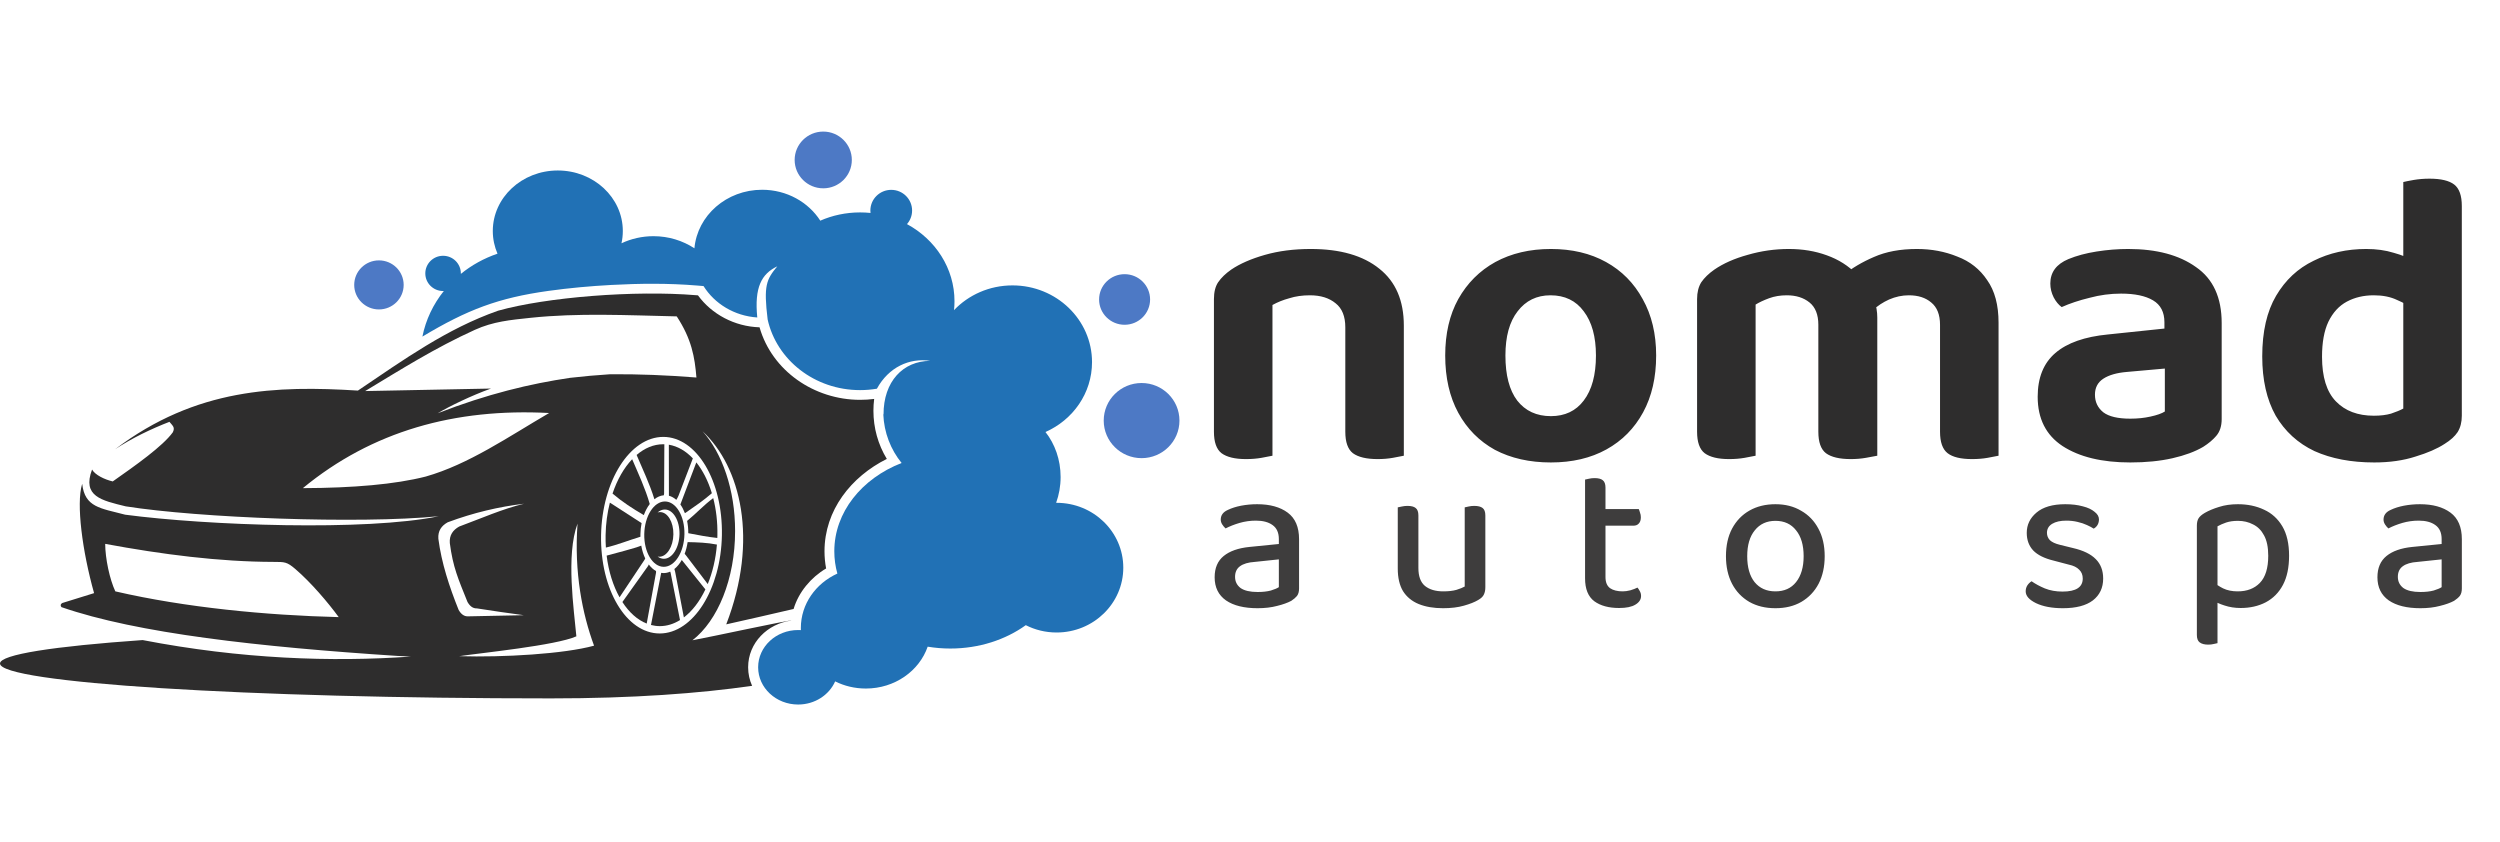
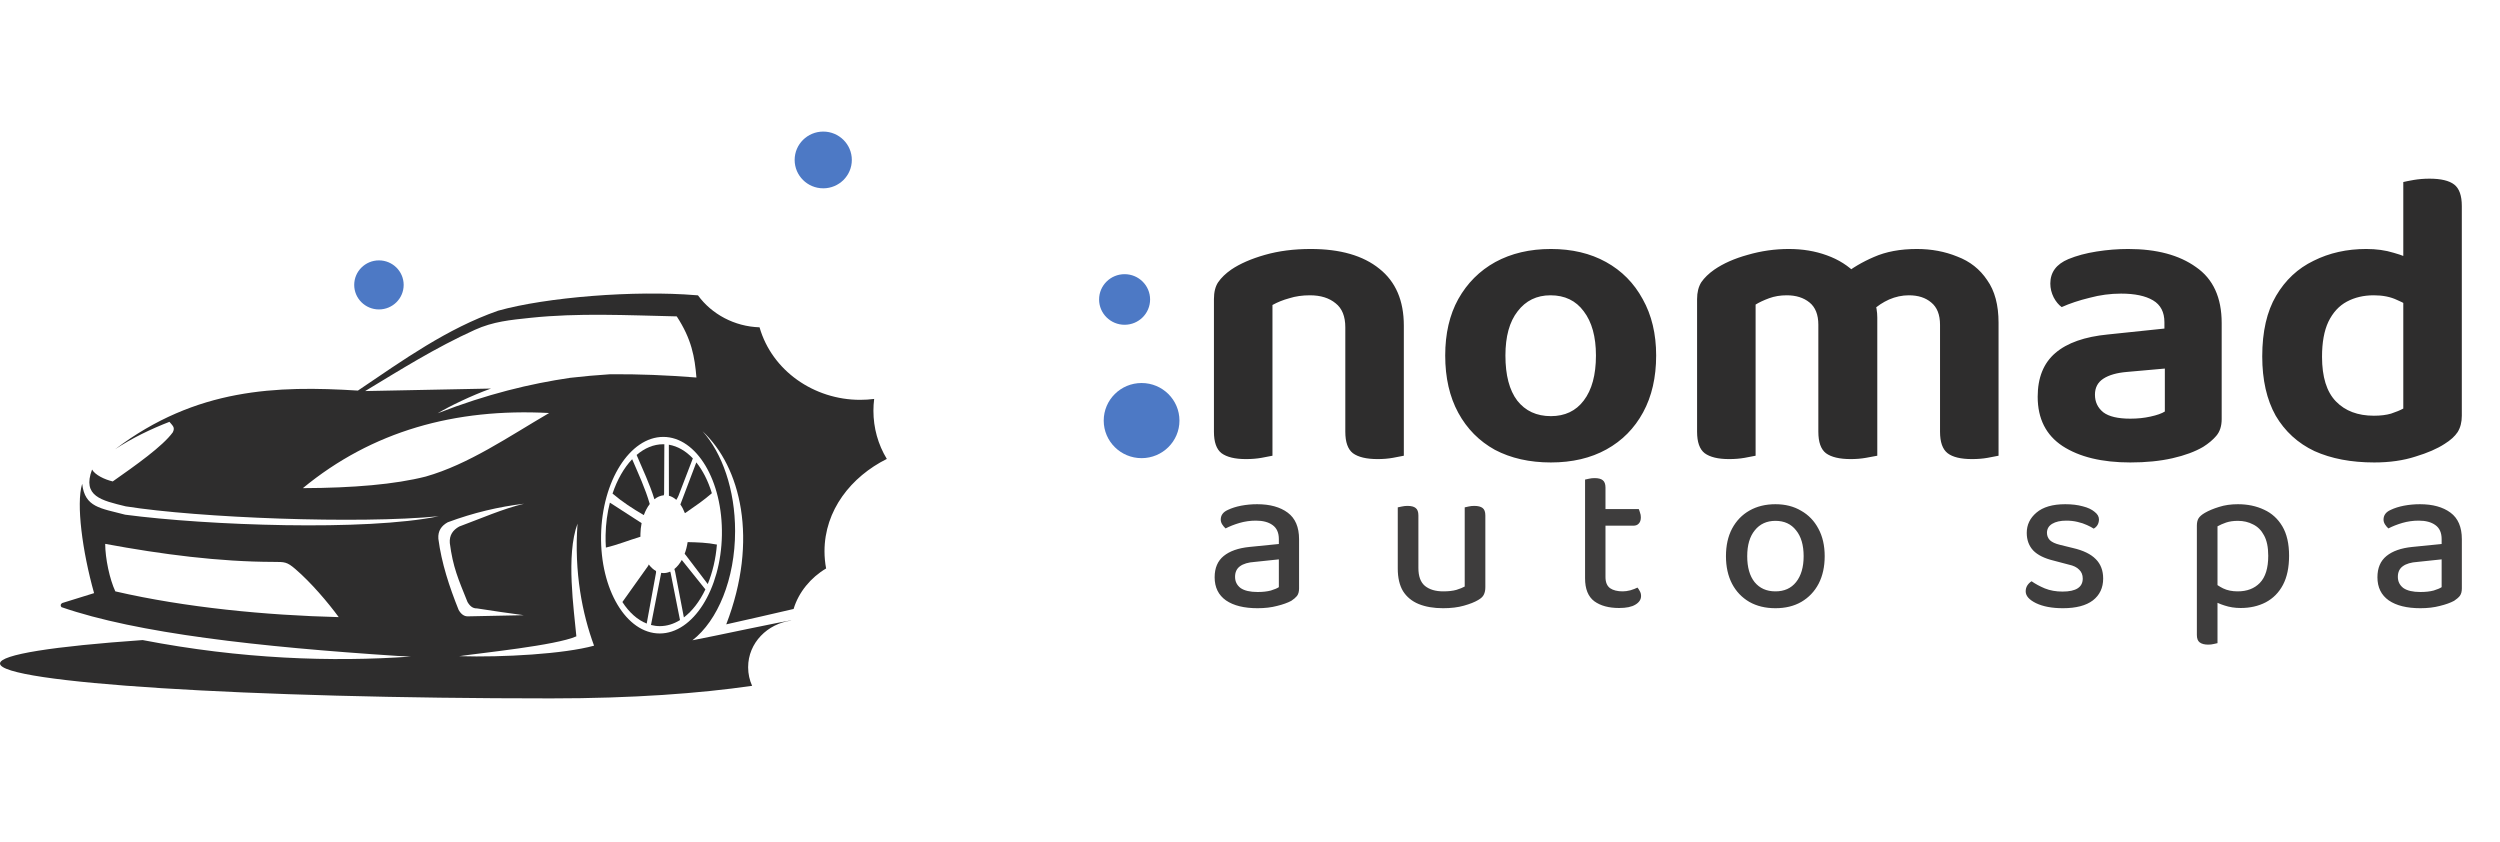
<svg xmlns="http://www.w3.org/2000/svg" fill="none" viewBox="0 0 285 96" height="96" width="285">
  <path fill="#2E2D2D" d="M75.675 56.461C75.687 56.396 75.698 56.328 75.708 56.264L75.736 50.647C75.69 50.647 75.644 50.644 75.599 50.644C74.513 50.644 73.483 51.087 72.574 51.865C73.281 53.532 74.071 55.185 74.602 56.913C74.93 56.652 75.292 56.493 75.675 56.461Z" clip-rule="evenodd" fill-rule="evenodd" />
  <path fill="#2E2D2D" d="M74.072 57.457C73.569 55.696 72.786 54.035 72.066 52.349C71.136 53.327 70.362 54.677 69.829 56.267C70.981 57.245 72.084 57.956 73.396 58.721C73.572 58.236 73.802 57.808 74.072 57.457Z" clip-rule="evenodd" fill-rule="evenodd" />
-   <path fill="#2E2D2D" d="M75.788 58.084C76.741 58.084 77.491 59.341 77.463 60.893C77.434 62.443 76.638 63.701 75.685 63.701C75.429 63.701 75.188 63.611 74.972 63.448C75.033 63.46 75.093 63.467 75.157 63.467C76.019 63.467 76.741 62.327 76.766 60.923C76.792 59.517 76.112 58.379 75.248 58.379C75.151 58.379 75.054 58.393 74.96 58.421C75.209 58.207 75.491 58.084 75.788 58.084ZM73.446 60.893C73.408 62.949 74.404 64.617 75.669 64.617C76.932 64.617 77.988 62.949 78.026 60.893C78.063 58.836 77.069 57.168 75.804 57.168C74.54 57.168 73.485 58.836 73.446 60.893Z" clip-rule="evenodd" fill-rule="evenodd" />
  <path fill="#2E2D2D" d="M73.008 60.893C73.016 60.456 73.063 60.035 73.142 59.635L69.526 57.3C69.234 58.452 69.061 59.704 69.038 61.011C69.028 61.491 69.04 61.961 69.071 62.423C70.398 62.112 71.607 61.615 73.009 61.188C73.006 61.092 73.006 60.993 73.008 60.893Z" clip-rule="evenodd" fill-rule="evenodd" />
  <path fill="#2E2D2D" d="M76.256 56.484L76.255 56.513C76.557 56.592 76.843 56.755 77.1 56.985C77.191 56.844 77.272 56.688 77.35 56.513L78.984 52.256C78.186 51.415 77.254 50.865 76.248 50.697L76.256 56.484Z" clip-rule="evenodd" fill-rule="evenodd" />
  <path fill="#2E2D2D" d="M77.562 57.508C77.762 57.792 77.936 58.125 78.076 58.495C78.1 58.485 78.124 58.475 78.148 58.464C79.2 57.735 80.203 57.053 81.152 56.227C80.734 54.843 80.126 53.643 79.38 52.713L77.585 57.451L77.562 57.508Z" clip-rule="evenodd" fill-rule="evenodd" />
-   <path fill="#2E2D2D" d="M73.556 63.667C73.352 63.237 73.197 62.74 73.104 62.201C72.371 62.513 70.096 63.073 69.157 63.341C69.379 65.152 69.898 66.781 70.628 68.092L73.475 63.82C73.506 63.771 73.534 63.719 73.556 63.667Z" clip-rule="evenodd" fill-rule="evenodd" />
-   <path fill="#2E2D2D" d="M78.465 60.785C79.569 60.997 80.657 61.209 81.774 61.328C81.778 61.224 81.781 61.117 81.783 61.011C81.81 59.505 81.64 58.076 81.308 56.784C80.247 57.568 79.351 58.551 78.329 59.384C78.421 59.824 78.468 60.295 78.465 60.785Z" clip-rule="evenodd" fill-rule="evenodd" />
  <path fill="#2E2D2D" d="M82.297 61.011C82.184 67.199 79.01 72.216 75.206 72.216C71.403 72.216 68.409 67.199 68.522 61.011C68.635 54.824 71.812 49.807 75.615 49.807C79.418 49.807 82.41 54.824 82.297 61.011ZM52.346 74.805C54.874 74.428 63.38 73.584 65.706 72.541C65.437 69.523 64.497 63.308 65.838 59.691C65.436 65.272 66.39 69.983 67.721 73.607C64.311 74.549 57.37 74.956 52.346 74.805ZM49.973 61.419C49.906 60.511 50.333 59.933 51.04 59.54C53.973 58.448 56.871 57.767 59.741 57.425C57.299 58.013 54.852 59.096 52.345 60.027C51.641 60.421 51.211 60.999 51.278 61.907C51.637 64.664 52.223 65.96 53.294 68.624C53.565 69.097 53.911 69.373 54.361 69.356C56.205 69.635 57.983 69.913 59.718 70.133L53.352 70.263C52.901 70.279 52.556 70.004 52.285 69.532C51.214 66.867 50.331 64.176 49.973 61.419ZM48.531 54.328C45.046 55.215 40.305 55.627 34.526 55.649C42.416 49.149 51.864 46.513 62.603 47.083C57.971 49.784 53.427 52.936 48.531 54.328ZM54.126 37.605C56.225 36.652 58.167 36.477 60.476 36.232C65.939 35.657 71.458 35.94 77.15 36.068C78.85 38.675 79.198 40.683 79.393 43.037C76.082 42.773 72.799 42.636 69.55 42.665C68.01 42.764 66.491 42.899 64.991 43.073C60.48 43.737 55.552 44.908 49.898 47.112C51.17 46.344 53.749 45.087 55.97 44.295L41.629 44.581C45.706 42.117 49.62 39.651 54.126 37.605ZM13.147 67.416C12.505 66.044 12.001 63.688 11.992 62.001C18.507 63.207 24.952 64.041 31.204 64.057C32.459 64.06 32.707 64.043 33.68 64.879C35.455 66.404 37.395 68.685 38.614 70.352C30.392 70.144 21.172 69.272 13.147 67.416ZM99.655 45.479C99.122 45.548 98.585 45.581 98.049 45.581C92.818 45.581 88.014 42.281 86.588 37.313C83.741 37.223 81.141 35.828 79.57 33.671L79.347 33.653C72.34 33.073 62.294 33.876 56.784 35.42C50.949 37.463 45.999 41.019 40.802 44.527C31.578 43.951 22.355 44.219 13.13 51.209C15.06 49.935 17.264 48.881 19.316 48.089C19.716 48.568 19.97 48.724 19.702 49.28C18.561 50.864 15.46 53.052 12.852 54.884C11.922 54.665 10.835 54.143 10.495 53.528C9.344 56.583 11.572 57.048 14.334 57.724C22.649 59.04 40.882 59.751 50.015 58.852C41.73 60.568 23.604 59.909 14.27 58.675C11.429 57.931 9.68 57.837 9.37 55.169L9.352 55.209C8.684 57.448 9.374 62.804 10.726 67.617L7.099 68.744C6.847 68.901 6.9 69.095 7.011 69.215C15.655 72.207 29.547 73.745 45.265 74.773C45.791 74.808 46.315 74.832 46.838 74.849C37.866 75.485 27.486 75.136 16.263 72.968C6.158 73.675 0 74.611 0 75.639C0 77.836 28.125 79.617 62.803 79.617C72.16 79.617 79.707 79.052 85.741 78.185C85.451 77.543 85.287 76.828 85.287 76.069C85.287 73.264 87.508 71.101 90.202 70.744C90.218 70.612 80.782 72.661 78.938 72.992C81.816 70.761 83.801 66.021 83.801 60.539C83.801 55.821 82.332 51.657 80.09 49.164C84.433 53.188 86.517 61.524 82.791 71.177C85.432 70.589 87.98 70.003 90.47 69.423C91.041 67.505 92.445 65.827 94.177 64.805C94.055 64.16 93.993 63.503 93.993 62.847C93.993 58.164 97.033 54.345 101.097 52.317C100.094 50.669 99.57 48.771 99.57 46.827C99.57 46.376 99.598 45.925 99.655 45.479Z" clip-rule="evenodd" fill-rule="evenodd" />
  <path fill="#2E2D2D" d="M76.4 65.165C76.162 65.273 75.912 65.331 75.655 65.331C75.561 65.331 75.467 65.324 75.376 65.308C75.369 65.344 75.361 65.383 75.353 65.42L74.212 71.248C74.54 71.333 74.877 71.379 75.222 71.379C76.026 71.379 76.802 71.133 77.52 70.689L76.448 65.287C76.432 65.245 76.415 65.207 76.4 65.165Z" clip-rule="evenodd" fill-rule="evenodd" />
  <path fill="#2E2D2D" d="M78.05 63.133L78.207 63.321L80.683 66.583C81.227 65.257 81.597 63.727 81.728 62.081C80.612 61.857 79.526 61.827 78.39 61.8C78.32 62.276 78.204 62.727 78.05 63.133Z" clip-rule="evenodd" fill-rule="evenodd" />
  <path fill="#2E2D2D" d="M74.788 65.1C74.482 64.931 74.202 64.672 73.959 64.347C73.939 64.4 73.915 64.455 73.888 64.509L70.951 68.631C71.712 69.807 72.661 70.665 73.724 71.087L74.79 65.272C74.79 65.215 74.79 65.157 74.788 65.1Z" clip-rule="evenodd" fill-rule="evenodd" />
  <path fill="#2E2D2D" d="M77.722 63.84C77.483 64.263 77.198 64.612 76.879 64.868C76.913 64.972 76.943 65.079 76.966 65.184L77.961 70.385C78.926 69.655 79.767 68.551 80.414 67.192L77.734 63.849L77.722 63.84Z" clip-rule="evenodd" fill-rule="evenodd" />
  <path fill="#4D79C5" d="M43.2 29.683C41.644 29.683 40.38 30.936 40.38 32.48C40.38 34.024 41.644 35.276 43.2 35.276C44.756 35.276 46.018 34.024 46.018 32.48C46.018 30.936 44.756 29.683 43.2 29.683Z" clip-rule="evenodd" fill-rule="evenodd" />
  <path fill="#4D79C5" d="M128.204 37.024C129.809 37.024 131.111 35.732 131.111 34.14C131.111 32.548 129.809 31.256 128.204 31.256C126.599 31.256 125.296 32.548 125.296 34.14C125.296 35.732 126.599 37.024 128.204 37.024Z" clip-rule="evenodd" fill-rule="evenodd" />
  <path fill="#4D79C5" d="M93.85 21.468C95.65 21.468 97.109 20.019 97.109 18.233C97.109 16.448 95.65 15 93.85 15C92.049 15 90.59 16.448 90.59 18.233C90.59 20.019 92.049 21.468 93.85 21.468Z" clip-rule="evenodd" fill-rule="evenodd" />
  <path fill="#4D79C5" d="M130.141 43.664C127.757 43.664 125.824 45.583 125.824 47.948C125.824 50.313 127.757 52.229 130.141 52.229C132.524 52.229 134.458 50.313 134.458 47.948C134.458 45.583 132.524 43.664 130.141 43.664Z" clip-rule="evenodd" fill-rule="evenodd" />
-   <path fill="#2171B5" d="M120.453 57.321H120.398C120.727 56.415 120.91 55.423 120.91 54.379C120.91 52.401 120.254 50.603 119.183 49.248C122.314 47.868 124.491 44.821 124.491 41.283C124.491 36.451 120.431 32.535 115.425 32.535C112.789 32.535 110.415 33.621 108.758 35.357C108.793 35.024 108.812 34.685 108.812 34.344C108.812 30.581 106.632 27.297 103.396 25.549C103.759 25.136 103.979 24.595 103.979 24.001C103.979 22.699 102.914 21.643 101.602 21.643C100.288 21.643 99.222 22.699 99.222 24.001C99.222 24.095 99.229 24.185 99.239 24.276C98.848 24.235 98.451 24.215 98.049 24.215C96.428 24.215 94.891 24.552 93.513 25.156C92.156 23.045 89.694 21.633 86.881 21.633C82.826 21.633 79.497 24.568 79.164 28.305C77.828 27.433 76.224 26.925 74.497 26.925C73.189 26.925 71.951 27.216 70.848 27.735C70.948 27.284 71.001 26.816 71.001 26.335C71.001 22.524 67.68 19.435 63.588 19.435C59.497 19.435 56.179 22.524 56.179 26.335C56.179 27.249 56.369 28.121 56.715 28.92C55.17 29.444 53.756 30.232 52.537 31.223V31.168C52.537 30.057 51.63 29.159 50.512 29.159C49.393 29.159 48.485 30.057 48.485 31.168C48.485 32.277 49.393 33.177 50.512 33.177L50.594 33.176C49.391 34.68 48.539 36.448 48.154 38.372C53.256 35.307 56.81 33.959 62.504 33.164C64.88 32.833 67.281 32.615 69.679 32.485C72.903 32.311 76.218 32.281 79.436 32.548C79.694 32.568 79.948 32.589 80.203 32.612C81.461 34.625 83.716 36.019 86.329 36.192C85.986 32.745 86.818 31.216 88.612 30.36C87.362 31.879 87.039 32.54 87.511 36.417C88.528 41.016 92.86 44.473 98.049 44.473C98.703 44.473 99.343 44.417 99.966 44.312C101.301 41.863 103.678 40.773 106.037 41.14C102.965 41.152 100.71 43.469 100.723 47.267L100.695 47.201C100.775 49.327 101.55 51.265 102.783 52.781C98.253 54.541 95.111 58.385 95.111 62.847C95.111 63.72 95.231 64.571 95.46 65.387C92.994 66.508 91.296 68.865 91.296 71.592C91.296 71.672 91.298 71.753 91.301 71.833C91.196 71.827 91.091 71.824 90.987 71.824C88.468 71.824 86.428 73.724 86.428 76.069C86.428 78.415 88.468 80.316 90.987 80.316C92.894 80.316 94.526 79.224 95.208 77.677C96.249 78.199 97.441 78.493 98.706 78.493C102 78.493 104.794 76.491 105.756 73.721C106.591 73.86 107.455 73.933 108.338 73.933C111.622 73.933 114.626 72.931 116.94 71.269C117.991 71.803 119.186 72.105 120.453 72.105C124.651 72.105 128.055 68.795 128.055 64.713C128.055 60.631 124.651 57.321 120.453 57.321Z" clip-rule="evenodd" fill-rule="evenodd" />
  <path fill="#2E2D2D" d="M160.037 37.12V41.68H153.365V37.312C153.365 36.064 152.997 35.152 152.261 34.576C151.525 33.968 150.549 33.664 149.333 33.664C148.469 33.664 147.685 33.776 146.981 34C146.277 34.192 145.637 34.448 145.061 34.768V41.68H138.389V34.096C138.389 33.296 138.549 32.656 138.869 32.176C139.221 31.664 139.717 31.184 140.357 30.736C141.349 30.064 142.629 29.504 144.197 29.056C145.765 28.608 147.509 28.384 149.429 28.384C152.789 28.384 155.397 29.136 157.253 30.64C159.109 32.112 160.037 34.272 160.037 37.12ZM138.389 39.424H145.061V51.952C144.773 52.016 144.357 52.096 143.813 52.192C143.269 52.288 142.677 52.336 142.037 52.336C140.789 52.336 139.861 52.112 139.253 51.664C138.677 51.216 138.389 50.4 138.389 49.216V39.424ZM153.365 39.424H160.037V51.952C159.749 52.016 159.333 52.096 158.789 52.192C158.245 52.288 157.669 52.336 157.061 52.336C155.781 52.336 154.837 52.112 154.229 51.664C153.653 51.216 153.365 50.4 153.365 49.216V39.424ZM188.802 40.528C188.802 43.024 188.306 45.184 187.314 47.008C186.322 48.832 184.93 50.24 183.138 51.232C181.346 52.224 179.234 52.72 176.802 52.72C174.37 52.72 172.242 52.24 170.418 51.28C168.626 50.288 167.234 48.88 166.242 47.056C165.25 45.232 164.754 43.056 164.754 40.528C164.754 38.032 165.25 35.888 166.242 34.096C167.266 32.272 168.674 30.864 170.466 29.872C172.29 28.88 174.402 28.384 176.802 28.384C179.202 28.384 181.298 28.88 183.09 29.872C184.882 30.864 186.274 32.272 187.266 34.096C188.29 35.92 188.802 38.064 188.802 40.528ZM176.754 33.664C175.186 33.664 173.938 34.272 173.01 35.488C172.082 36.672 171.618 38.352 171.618 40.528C171.618 42.768 172.066 44.48 172.962 45.664C173.89 46.848 175.17 47.44 176.802 47.44C178.402 47.44 179.65 46.848 180.546 45.664C181.474 44.448 181.938 42.736 181.938 40.528C181.938 38.384 181.474 36.704 180.546 35.488C179.65 34.272 178.386 33.664 176.754 33.664ZM214.011 36.208V41.632H207.291V37.024C207.291 35.872 206.955 35.024 206.283 34.48C205.611 33.936 204.747 33.664 203.691 33.664C202.955 33.664 202.283 33.776 201.675 34C201.067 34.224 200.555 34.464 200.139 34.72V41.632H193.467V34.096C193.467 33.328 193.627 32.688 193.947 32.176C194.299 31.664 194.795 31.184 195.435 30.736C196.459 30.032 197.723 29.472 199.227 29.056C200.763 28.608 202.331 28.384 203.931 28.384C205.499 28.384 206.939 28.624 208.251 29.104C209.595 29.584 210.731 30.304 211.659 31.264C211.915 31.456 212.155 31.664 212.379 31.888C212.603 32.08 212.779 32.304 212.907 32.56C213.195 33.04 213.451 33.6 213.675 34.24C213.899 34.88 214.011 35.536 214.011 36.208ZM227.835 36.784V41.632H221.163V37.024C221.163 35.872 220.827 35.024 220.155 34.48C219.515 33.936 218.667 33.664 217.611 33.664C216.843 33.664 216.091 33.824 215.355 34.144C214.651 34.464 214.043 34.864 213.531 35.344L210.075 31.408C211.099 30.576 212.283 29.872 213.627 29.296C215.003 28.688 216.635 28.384 218.523 28.384C220.187 28.384 221.723 28.672 223.131 29.248C224.571 29.792 225.707 30.688 226.539 31.936C227.403 33.152 227.835 34.768 227.835 36.784ZM193.467 39.424H200.139V51.952C199.851 52.016 199.435 52.096 198.891 52.192C198.347 52.288 197.755 52.336 197.115 52.336C195.867 52.336 194.939 52.112 194.331 51.664C193.755 51.216 193.467 50.4 193.467 49.216V39.424ZM207.291 39.424H214.011V51.952C213.723 52.016 213.291 52.096 212.715 52.192C212.171 52.288 211.595 52.336 210.987 52.336C209.707 52.336 208.763 52.112 208.155 51.664C207.579 51.216 207.291 50.4 207.291 49.216V39.424ZM221.163 39.424H227.835V51.952C227.547 52.016 227.131 52.096 226.587 52.192C226.043 52.288 225.451 52.336 224.811 52.336C223.531 52.336 222.603 52.112 222.027 51.664C221.451 51.216 221.163 50.4 221.163 49.216V39.424ZM242.856 47.728C243.688 47.728 244.456 47.648 245.16 47.488C245.896 47.328 246.44 47.136 246.792 46.912V42.016L242.472 42.4C241.32 42.496 240.424 42.752 239.784 43.168C239.144 43.584 238.824 44.192 238.824 44.992C238.824 45.824 239.144 46.496 239.784 47.008C240.424 47.488 241.448 47.728 242.856 47.728ZM242.616 28.384C245.848 28.384 248.424 29.072 250.344 30.448C252.296 31.792 253.272 33.92 253.272 36.832V47.776C253.272 48.576 253.064 49.216 252.648 49.696C252.264 50.144 251.768 50.56 251.16 50.944C250.232 51.488 249.064 51.92 247.656 52.24C246.248 52.56 244.648 52.72 242.856 52.72C239.624 52.72 237.048 52.096 235.128 50.848C233.24 49.6 232.296 47.728 232.296 45.232C232.296 43.056 232.968 41.392 234.312 40.24C235.656 39.088 237.656 38.384 240.312 38.128L246.744 37.456V36.736C246.744 35.584 246.312 34.752 245.448 34.24C244.584 33.728 243.368 33.472 241.8 33.472C240.584 33.472 239.384 33.632 238.2 33.952C237.016 34.24 235.96 34.592 235.032 35.008C234.68 34.752 234.376 34.384 234.12 33.904C233.864 33.392 233.736 32.864 233.736 32.32C233.736 31.04 234.424 30.112 235.8 29.536C236.728 29.152 237.8 28.864 239.016 28.672C240.232 28.48 241.432 28.384 242.616 28.384ZM273.975 46.576V31.888H280.647V47.392C280.647 48.128 280.487 48.752 280.167 49.264C279.847 49.744 279.351 50.192 278.679 50.608C277.847 51.152 276.743 51.632 275.367 52.048C273.991 52.496 272.423 52.72 270.663 52.72C268.039 52.72 265.767 52.288 263.847 51.424C261.959 50.528 260.487 49.184 259.431 47.392C258.407 45.568 257.895 43.312 257.895 40.624C257.895 37.808 258.423 35.504 259.479 33.712C260.535 31.92 261.959 30.592 263.751 29.728C265.543 28.832 267.543 28.384 269.751 28.384C270.903 28.384 271.943 28.528 272.871 28.816C273.799 29.072 274.551 29.376 275.127 29.728V35.296C274.647 34.88 274.023 34.512 273.255 34.192C272.519 33.84 271.639 33.664 270.615 33.664C269.463 33.664 268.439 33.904 267.543 34.384C266.647 34.864 265.943 35.632 265.431 36.688C264.951 37.712 264.711 39.04 264.711 40.672C264.711 42.976 265.239 44.672 266.295 45.76C267.351 46.848 268.791 47.392 270.615 47.392C271.383 47.392 272.039 47.312 272.583 47.152C273.159 46.96 273.623 46.768 273.975 46.576ZM280.647 33.232H273.975V20.752C274.231 20.688 274.631 20.608 275.175 20.512C275.751 20.416 276.343 20.368 276.951 20.368C278.263 20.368 279.207 20.592 279.783 21.04C280.359 21.488 280.647 22.304 280.647 23.488V33.232Z" />
  <path fill-opacity="0.92" fill="#2E2D2D" d="M143.365 69.336C141.829 69.336 140.629 69.04 139.765 68.448C138.901 67.84 138.469 66.96 138.469 65.808C138.469 64.752 138.813 63.944 139.501 63.384C140.189 62.824 141.165 62.48 142.429 62.352L145.789 62.016V61.464C145.789 60.728 145.549 60.192 145.069 59.856C144.605 59.52 143.973 59.352 143.173 59.352C142.533 59.352 141.909 59.44 141.301 59.616C140.709 59.792 140.181 60 139.717 60.24C139.573 60.112 139.445 59.96 139.333 59.784C139.221 59.608 139.165 59.424 139.165 59.232C139.165 58.736 139.437 58.368 139.981 58.128C140.413 57.92 140.917 57.76 141.493 57.648C142.085 57.536 142.693 57.48 143.317 57.48C144.773 57.48 145.933 57.8 146.797 58.44C147.661 59.08 148.093 60.088 148.093 61.464V67.08C148.093 67.448 148.013 67.736 147.853 67.944C147.693 68.136 147.477 68.32 147.205 68.496C146.789 68.72 146.253 68.912 145.597 69.072C144.941 69.248 144.197 69.336 143.365 69.336ZM143.365 67.488C143.957 67.488 144.461 67.432 144.877 67.32C145.293 67.192 145.597 67.064 145.789 66.936V63.768L143.053 64.056C142.301 64.104 141.733 64.272 141.349 64.56C140.981 64.832 140.797 65.232 140.797 65.76C140.797 66.288 141.005 66.712 141.421 67.032C141.853 67.336 142.501 67.488 143.365 67.488ZM159.345 64.824V62.76H161.697V64.752C161.697 65.696 161.945 66.376 162.441 66.792C162.953 67.208 163.649 67.416 164.529 67.416C165.121 67.416 165.617 67.36 166.017 67.248C166.433 67.12 166.753 66.992 166.977 66.864V62.76H169.329V66.936C169.329 67.272 169.273 67.552 169.161 67.776C169.065 68 168.849 68.208 168.513 68.4C168.113 68.64 167.569 68.856 166.881 69.048C166.209 69.24 165.417 69.336 164.505 69.336C163.433 69.336 162.505 69.176 161.721 68.856C160.953 68.536 160.361 68.048 159.945 67.392C159.545 66.72 159.345 65.864 159.345 64.824ZM169.329 63.96H166.977V57.84C167.073 57.808 167.217 57.776 167.409 57.744C167.617 57.696 167.833 57.672 168.057 57.672C168.489 57.672 168.809 57.752 169.017 57.912C169.225 58.072 169.329 58.352 169.329 58.752V63.96ZM161.697 63.96H159.345V57.84C159.457 57.808 159.609 57.776 159.801 57.744C160.009 57.696 160.225 57.672 160.449 57.672C160.881 57.672 161.193 57.752 161.385 57.912C161.593 58.072 161.697 58.352 161.697 58.752V63.96ZM180.697 62.664H183.025V65.784C183.025 66.376 183.201 66.8 183.553 67.056C183.905 67.296 184.385 67.416 184.993 67.416C185.249 67.416 185.537 67.376 185.857 67.296C186.177 67.2 186.449 67.096 186.673 66.984C186.769 67.096 186.857 67.232 186.937 67.392C187.033 67.552 187.081 67.736 187.081 67.944C187.081 68.344 186.865 68.672 186.433 68.928C186.017 69.184 185.401 69.312 184.585 69.312C183.401 69.312 182.457 69.056 181.753 68.544C181.049 68.016 180.697 67.144 180.697 65.928V62.664ZM181.993 59.928V58.032H186.817C186.865 58.128 186.913 58.264 186.961 58.44C187.025 58.6 187.057 58.776 187.057 58.968C187.057 59.288 186.977 59.528 186.817 59.688C186.673 59.848 186.473 59.928 186.217 59.928H181.993ZM183.025 63.36H180.697V54.672C180.793 54.64 180.937 54.608 181.129 54.576C181.337 54.528 181.553 54.504 181.777 54.504C182.209 54.504 182.521 54.584 182.713 54.744C182.921 54.904 183.025 55.184 183.025 55.584V63.36ZM208.015 63.408C208.015 64.608 207.783 65.656 207.319 66.552C206.855 67.432 206.199 68.12 205.351 68.616C204.519 69.096 203.535 69.336 202.399 69.336C201.263 69.336 200.271 69.096 199.423 68.616C198.575 68.12 197.919 67.432 197.455 66.552C196.991 65.656 196.759 64.608 196.759 63.408C196.759 62.192 196.991 61.144 197.455 60.264C197.935 59.368 198.599 58.68 199.447 58.2C200.295 57.72 201.279 57.48 202.399 57.48C203.519 57.48 204.495 57.728 205.327 58.224C206.175 58.704 206.831 59.384 207.295 60.264C207.775 61.144 208.015 62.192 208.015 63.408ZM202.399 59.376C201.407 59.376 200.623 59.736 200.047 60.456C199.471 61.16 199.183 62.144 199.183 63.408C199.183 64.672 199.463 65.656 200.023 66.36C200.599 67.064 201.391 67.416 202.399 67.416C203.407 67.416 204.191 67.064 204.751 66.36C205.327 65.64 205.615 64.656 205.615 63.408C205.615 62.144 205.327 61.16 204.751 60.456C204.191 59.736 203.407 59.376 202.399 59.376ZM239.761 65.952C239.761 67.008 239.369 67.84 238.585 68.448C237.801 69.04 236.665 69.336 235.177 69.336C233.929 69.336 232.905 69.144 232.105 68.76C231.321 68.376 230.929 67.928 230.929 67.416C230.929 67.176 230.985 66.96 231.097 66.768C231.225 66.56 231.393 66.392 231.601 66.264C232.033 66.568 232.537 66.84 233.113 67.08C233.705 67.32 234.377 67.44 235.129 67.44C236.665 67.44 237.433 66.944 237.433 65.952C237.433 65.536 237.297 65.2 237.025 64.944C236.769 64.672 236.377 64.48 235.849 64.368L234.121 63.912C233.065 63.656 232.289 63.272 231.793 62.76C231.297 62.232 231.049 61.56 231.049 60.744C231.049 59.832 231.417 59.064 232.153 58.44C232.905 57.8 234.001 57.48 235.441 57.48C236.193 57.48 236.857 57.56 237.433 57.72C238.009 57.864 238.457 58.072 238.777 58.344C239.113 58.6 239.281 58.888 239.281 59.208C239.281 59.448 239.225 59.664 239.113 59.856C239.001 60.032 238.857 60.168 238.681 60.264C238.489 60.136 238.233 60 237.913 59.856C237.609 59.712 237.249 59.592 236.833 59.496C236.433 59.4 236.009 59.352 235.561 59.352C234.889 59.352 234.353 59.472 233.953 59.712C233.553 59.952 233.353 60.296 233.353 60.744C233.353 61.064 233.465 61.344 233.689 61.584C233.929 61.808 234.313 61.984 234.841 62.112L236.305 62.472C237.489 62.744 238.361 63.168 238.921 63.744C239.481 64.304 239.761 65.04 239.761 65.952ZM255.435 69.312C254.779 69.312 254.163 69.216 253.587 69.024C253.027 68.848 252.595 68.648 252.291 68.424V66.312C252.611 66.6 252.995 66.856 253.443 67.08C253.907 67.304 254.459 67.416 255.099 67.416C256.155 67.416 256.995 67.096 257.619 66.456C258.259 65.8 258.579 64.768 258.579 63.36C258.579 62.384 258.419 61.608 258.099 61.032C257.795 60.456 257.379 60.04 256.851 59.784C256.339 59.512 255.763 59.376 255.123 59.376C254.611 59.376 254.163 59.44 253.779 59.568C253.411 59.696 253.083 59.84 252.795 60V67.824H250.443V59.928C250.443 59.576 250.507 59.296 250.635 59.088C250.763 58.88 251.003 58.672 251.355 58.464C251.803 58.208 252.339 57.984 252.963 57.792C253.603 57.584 254.323 57.48 255.123 57.48C256.227 57.48 257.219 57.688 258.099 58.104C258.979 58.504 259.675 59.136 260.187 60C260.699 60.864 260.955 61.984 260.955 63.36C260.955 64.688 260.723 65.792 260.259 66.672C259.795 67.552 259.139 68.216 258.291 68.664C257.459 69.096 256.507 69.312 255.435 69.312ZM251.739 73.488C251.307 73.488 250.979 73.4 250.755 73.224C250.547 73.064 250.443 72.784 250.443 72.384V67.056L252.795 67.104V73.32C252.699 73.352 252.555 73.384 252.363 73.416C252.171 73.464 251.963 73.488 251.739 73.488ZM275.923 69.336C274.387 69.336 273.187 69.04 272.323 68.448C271.459 67.84 271.027 66.96 271.027 65.808C271.027 64.752 271.371 63.944 272.059 63.384C272.747 62.824 273.723 62.48 274.987 62.352L278.347 62.016V61.464C278.347 60.728 278.107 60.192 277.627 59.856C277.163 59.52 276.531 59.352 275.731 59.352C275.091 59.352 274.467 59.44 273.859 59.616C273.267 59.792 272.739 60 272.275 60.24C272.131 60.112 272.003 59.96 271.891 59.784C271.779 59.608 271.723 59.424 271.723 59.232C271.723 58.736 271.995 58.368 272.539 58.128C272.971 57.92 273.475 57.76 274.051 57.648C274.643 57.536 275.251 57.48 275.875 57.48C277.331 57.48 278.491 57.8 279.355 58.44C280.219 59.08 280.651 60.088 280.651 61.464V67.08C280.651 67.448 280.571 67.736 280.411 67.944C280.251 68.136 280.035 68.32 279.763 68.496C279.347 68.72 278.811 68.912 278.155 69.072C277.499 69.248 276.755 69.336 275.923 69.336ZM275.923 67.488C276.515 67.488 277.019 67.432 277.435 67.32C277.851 67.192 278.155 67.064 278.347 66.936V63.768L275.611 64.056C274.859 64.104 274.291 64.272 273.907 64.56C273.539 64.832 273.355 65.232 273.355 65.76C273.355 66.288 273.563 66.712 273.979 67.032C274.411 67.336 275.059 67.488 275.923 67.488Z" />
</svg>